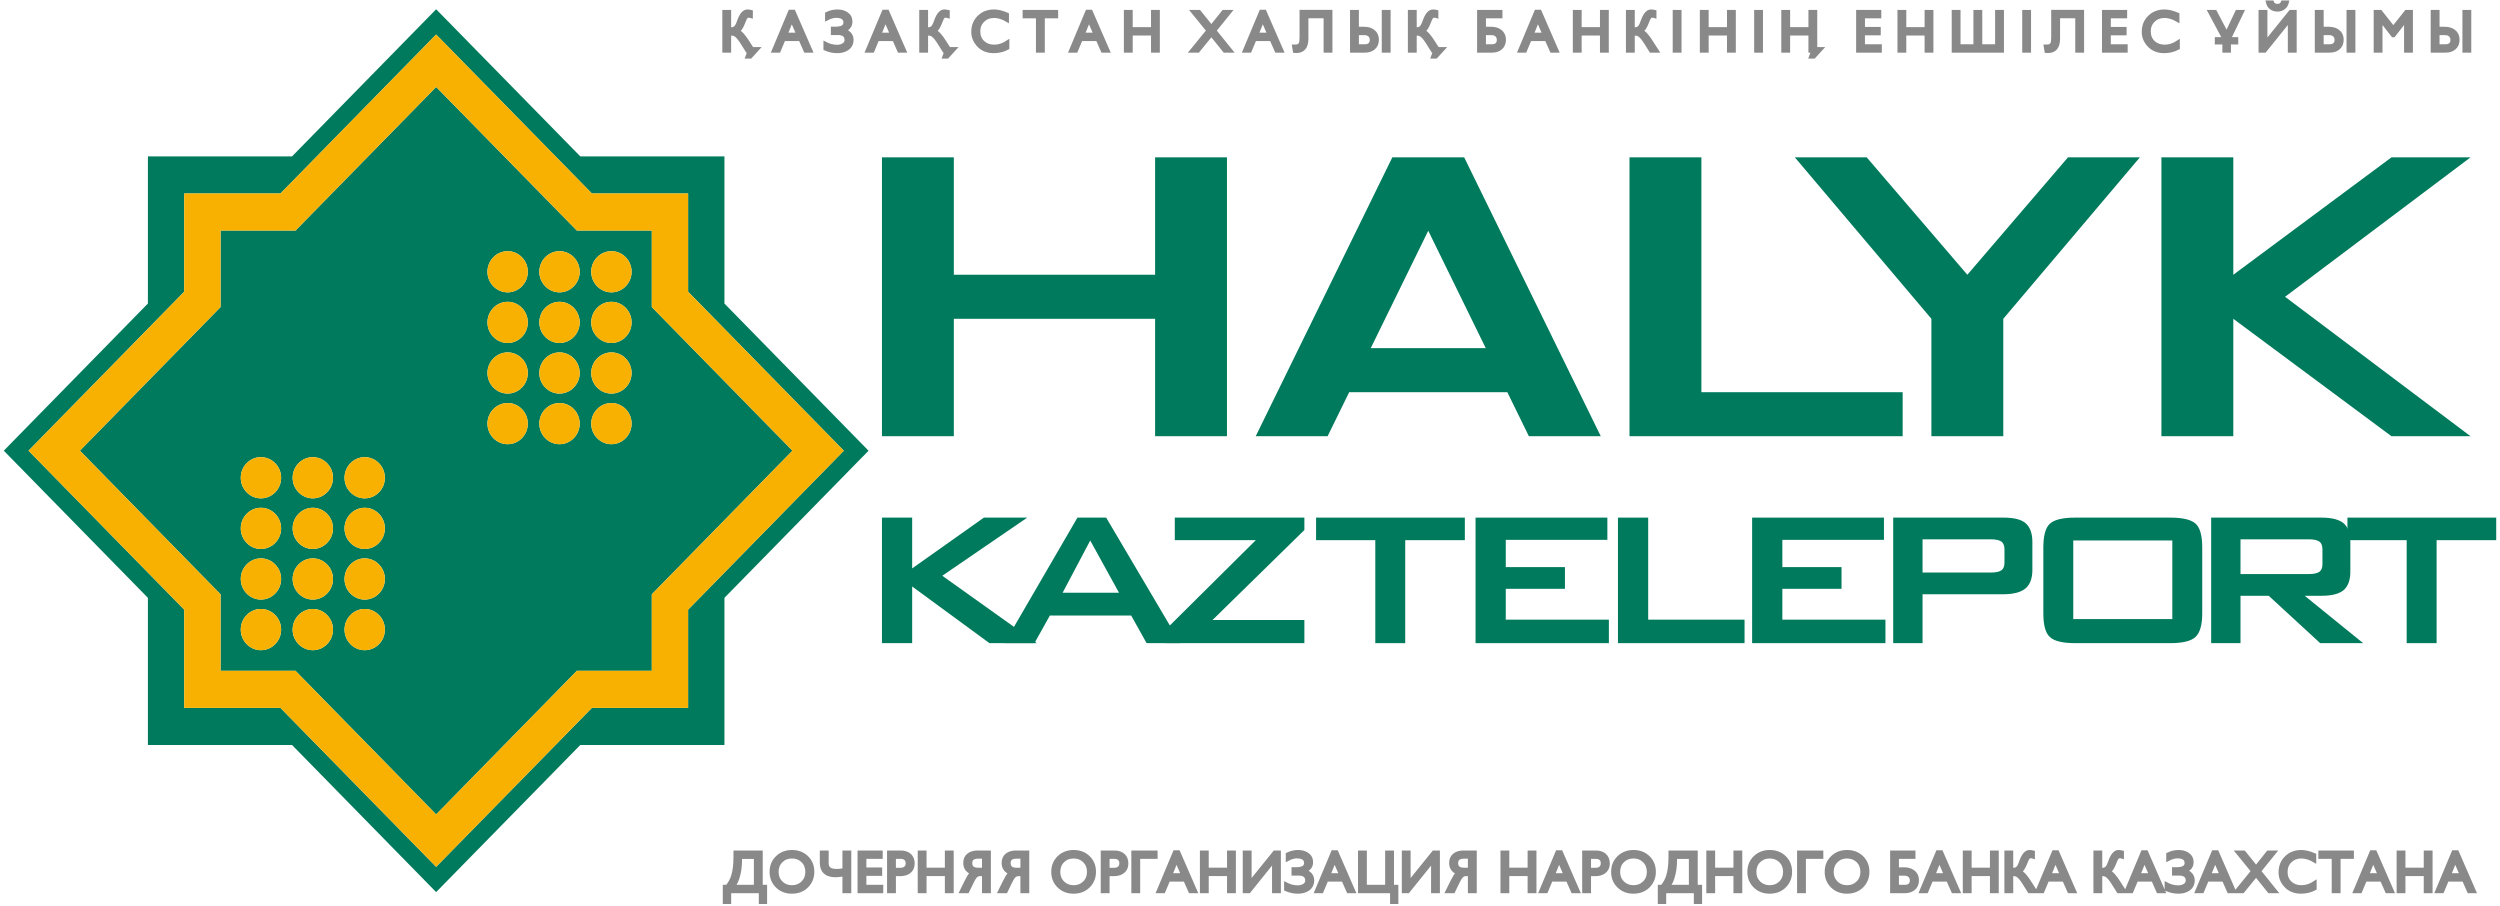
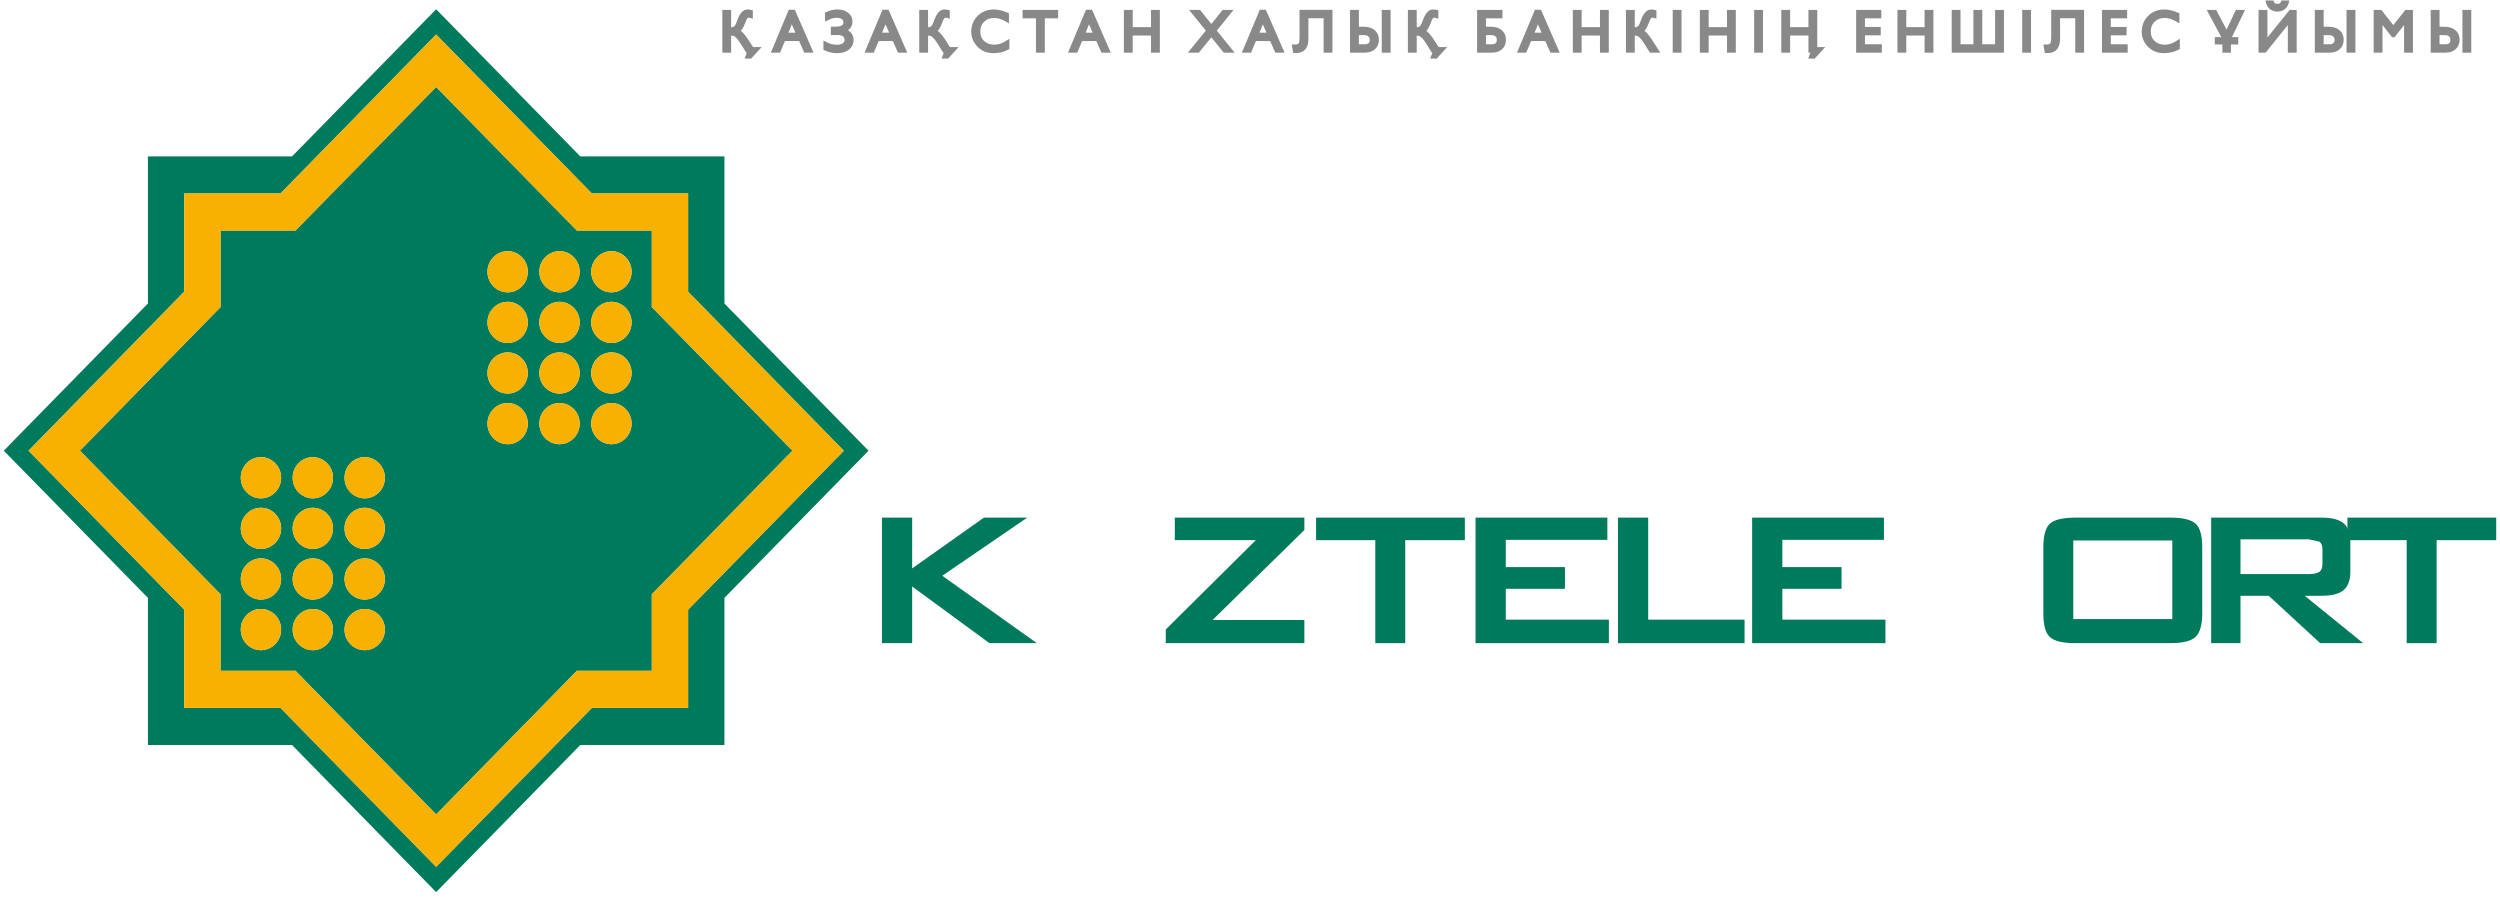
<svg xmlns="http://www.w3.org/2000/svg" width="218" height="79" viewBox="0 0 218 79" fill="none">
-   <path fill-rule="evenodd" clip-rule="evenodd" d="M76.907 13.722H83.174V23.959H100.725V13.722H106.992V38.037H100.725V27.799H83.174V38.037H76.907V13.722ZM133.318 38.037H139.586L127.677 13.722H121.41L109.499 38.037H115.768L117.649 34.198H131.438L133.318 38.037ZM124.543 20.12L129.558 30.358H119.53L124.543 20.12ZM142.092 13.722H148.361V34.198H165.912V38.037H142.092V13.722ZM174.686 27.799V38.037H168.418V27.799L156.51 13.722H162.777L171.552 23.959L180.327 13.722H186.595L174.686 27.799ZM188.476 13.722H194.744V23.959L208.534 13.722H215.428L199.257 25.88L215.428 38.037H208.534L194.744 27.799V38.037H188.476V13.722Z" fill="#007A5C" />
  <path d="M76.907 56.083V45.136H79.541V49.564L85.796 45.136H89.575L82.168 50.206L90.41 56.083H86.277L79.541 51.141V56.083H76.907Z" fill="#007A5C" />
-   <path d="M87.594 56.083L93.953 45.136H96.458L102.922 56.083H99.984L98.64 53.677H91.547L90.204 56.083H87.594ZM92.661 51.684H97.576L95.068 47.133L92.661 51.684Z" fill="#007A5C" />
  <path d="M101.655 56.083V54.892L109.507 47.102H102.442V45.136H113.742V46.217L105.731 54.065H113.742V56.083H101.655Z" fill="#007A5C" />
  <path d="M122.536 47.102V56.083H119.926V47.102H114.762V45.136H127.734V47.102H122.536Z" fill="#007A5C" />
  <path d="M128.668 56.083V45.136H140.162V47.075H131.303V49.452H136.463V51.344H131.303V54.034H140.294V56.083H128.668Z" fill="#007A5C" />
  <path d="M141.086 56.083V45.136H143.722V54.034H152.125V56.083H141.086Z" fill="#007A5C" />
  <path d="M152.786 56.083V45.136H164.28V47.075H155.421V49.452H160.581V51.344H155.421V54.034H164.411V56.083H152.786Z" fill="#007A5C" />
-   <path d="M165.087 56.083V45.136H174.711C175.623 45.136 176.264 45.3 176.635 45.628C177.029 45.972 177.223 46.515 177.223 47.261V49.693C177.223 50.421 177.029 50.961 176.635 51.301C176.218 51.647 175.58 51.818 174.714 51.818H167.646V56.083H165.087ZM173.605 47.028H167.646V49.926H173.605C174.043 49.926 174.355 49.857 174.538 49.718C174.706 49.598 174.79 49.379 174.79 49.046V47.912C174.79 47.59 174.706 47.366 174.538 47.236C174.348 47.099 174.034 47.028 173.605 47.028Z" fill="#007A5C" />
  <path d="M180.789 53.982H189.426V47.128H180.789V53.982ZM178.18 47.727C178.18 46.714 178.366 46.032 178.737 45.678C179.117 45.318 179.856 45.136 180.962 45.136H189.244C190.345 45.136 191.088 45.318 191.476 45.678C191.849 46.041 192.035 46.724 192.035 47.727V53.491C192.035 54.487 191.84 55.169 191.452 55.539C191.067 55.902 190.329 56.083 189.244 56.083H180.962C179.856 56.083 179.117 55.902 178.737 55.539C178.366 55.19 178.18 54.508 178.18 53.491V47.727Z" fill="#007A5C" />
-   <path d="M201.33 47.028H195.372V50.059H201.33C201.761 50.059 202.074 49.991 202.265 49.852C202.433 49.723 202.518 49.499 202.518 49.175V47.912C202.518 47.59 202.433 47.366 202.265 47.236C202.074 47.099 201.761 47.028 201.33 47.028ZM192.813 56.083V45.136H202.437C203.324 45.136 203.966 45.3 204.363 45.628C204.756 45.972 204.95 46.515 204.95 47.261V49.852C204.95 50.581 204.756 51.115 204.363 51.461C203.966 51.788 203.328 51.952 202.442 51.952H200.971L206.065 56.083H202.319L197.833 51.952H195.372V56.083H192.813Z" fill="#007A5C" />
+   <path d="M201.33 47.028H195.372V50.059H201.33C201.761 50.059 202.074 49.991 202.265 49.852C202.433 49.723 202.518 49.499 202.518 49.175V47.912C202.518 47.59 202.433 47.366 202.265 47.236ZM192.813 56.083V45.136H202.437C203.324 45.136 203.966 45.3 204.363 45.628C204.756 45.972 204.95 46.515 204.95 47.261V49.852C204.95 50.581 204.756 51.115 204.363 51.461C203.966 51.788 203.328 51.952 202.442 51.952H200.971L206.065 56.083H202.319L197.833 51.952H195.372V56.083H192.813Z" fill="#007A5C" />
  <path d="M212.472 47.102V56.083H209.862V47.102H204.697V45.136H217.67V47.102H212.472Z" fill="#007A5C" />
-   <path d="M63.171 77.3H63.394C63.62 77.039 63.786 76.742 63.893 76.406C64.033 75.972 64.103 75.402 64.103 74.702V74.308H66.366V77.3H66.747V78.684H66.313V77.743H63.614V78.684H63.171V77.3ZM63.943 77.3H65.882V74.756H64.56V75.033C64.56 75.442 64.516 75.839 64.427 76.225C64.318 76.709 64.156 77.068 63.943 77.3ZM67.253 76.027C67.253 75.51 67.428 75.085 67.78 74.75C68.122 74.425 68.547 74.263 69.058 74.263C69.574 74.263 70.003 74.425 70.343 74.747C70.691 75.078 70.866 75.503 70.866 76.027C70.866 76.508 70.704 76.918 70.384 77.253C70.042 77.608 69.597 77.786 69.048 77.786C68.541 77.786 68.117 77.624 67.775 77.297C67.427 76.962 67.253 76.538 67.253 76.027ZM67.751 76.027C67.751 76.406 67.875 76.719 68.123 76.966C68.373 77.211 68.684 77.334 69.058 77.334C69.433 77.334 69.746 77.212 69.994 76.967C70.243 76.721 70.368 76.408 70.368 76.027C70.368 75.643 70.243 75.328 69.996 75.083C69.748 74.838 69.435 74.716 69.058 74.716C68.683 74.716 68.371 74.838 68.127 75.081C67.876 75.33 67.751 75.645 67.751 76.027ZM73.604 74.308H74.088V77.743H73.604V76.276C73.223 76.328 72.982 76.353 72.879 76.353C72.048 76.353 71.632 75.983 71.632 75.239V74.308H72.116V75.264C72.116 75.517 72.203 75.696 72.376 75.798C72.511 75.877 72.714 75.916 72.981 75.916C73.15 75.916 73.358 75.894 73.604 75.85V74.308ZM76.828 74.308V74.75H75.404V75.788H76.781V76.232H75.404V77.3H76.875V77.743H74.923V74.308H76.828ZM77.496 74.308H78.547C78.867 74.308 79.121 74.391 79.312 74.556C79.515 74.731 79.616 74.978 79.616 75.296C79.616 75.618 79.503 75.863 79.277 76.033C79.076 76.182 78.812 76.257 78.483 76.257H77.979V77.743H77.496V74.308ZM77.979 74.75V75.814H78.525C78.702 75.814 78.843 75.771 78.949 75.682C79.062 75.587 79.118 75.45 79.118 75.273C79.118 75.103 79.064 74.972 78.956 74.878C78.856 74.793 78.719 74.75 78.547 74.75H77.979ZM83.018 74.308V77.743H82.536V76.248H80.651V77.743H80.17V74.308H80.651V75.805H82.536V74.308H83.018ZM86.26 74.308H85.243C84.924 74.308 84.666 74.382 84.47 74.53C84.248 74.695 84.139 74.935 84.139 75.249C84.139 75.662 84.338 75.95 84.735 76.114C84.634 76.215 84.548 76.325 84.473 76.45C84.418 76.538 84.338 76.69 84.232 76.901C84.157 77.057 84.019 77.338 83.817 77.743H84.369L84.75 76.957C84.875 76.699 84.975 76.529 85.05 76.444C85.165 76.317 85.306 76.253 85.474 76.253H85.776V77.743H86.26V74.308ZM85.776 74.731V75.81H85.297C84.85 75.81 84.63 75.622 84.636 75.249C84.642 74.904 84.861 74.731 85.297 74.731H85.776ZM89.608 74.308H88.59C88.271 74.308 88.013 74.382 87.818 74.53C87.597 74.695 87.486 74.935 87.486 75.249C87.486 75.662 87.685 75.95 88.083 76.114C87.982 76.215 87.894 76.325 87.82 76.45C87.766 76.538 87.686 76.69 87.58 76.901C87.504 77.057 87.366 77.338 87.166 77.743H87.718L88.097 76.957C88.222 76.699 88.323 76.529 88.398 76.444C88.512 76.317 88.654 76.253 88.823 76.253H89.123V77.743H89.608V74.308ZM89.123 74.731V75.81H88.644C88.197 75.81 87.977 75.622 87.983 75.249C87.989 74.904 88.208 74.731 88.644 74.731H89.123ZM91.813 76.027C91.813 75.51 91.989 75.085 92.34 74.75C92.683 74.425 93.108 74.263 93.619 74.263C94.136 74.263 94.563 74.425 94.904 74.747C95.253 75.078 95.426 75.503 95.426 76.027C95.426 76.508 95.266 76.918 94.944 77.253C94.604 77.608 94.157 77.786 93.608 77.786C93.103 77.786 92.678 77.624 92.335 77.297C91.988 76.962 91.813 76.538 91.813 76.027ZM92.312 76.027C92.312 76.406 92.435 76.719 92.685 76.966C92.933 77.211 93.245 77.334 93.619 77.334C93.994 77.334 94.307 77.212 94.555 76.967C94.805 76.721 94.929 76.408 94.929 76.027C94.929 75.643 94.805 75.328 94.556 75.083C94.309 74.838 93.995 74.716 93.619 74.716C93.243 74.716 92.933 74.838 92.687 75.081C92.436 75.33 92.312 75.645 92.312 76.027ZM96.128 74.308H97.18C97.499 74.308 97.755 74.391 97.946 74.556C98.148 74.731 98.249 74.978 98.249 75.296C98.249 75.618 98.136 75.863 97.91 76.033C97.708 76.182 97.444 76.257 97.115 76.257H96.611V77.743H96.128V74.308ZM96.611 74.75V75.814H97.158C97.335 75.814 97.476 75.771 97.583 75.682C97.694 75.587 97.751 75.45 97.751 75.273C97.751 75.103 97.698 74.972 97.59 74.878C97.489 74.793 97.352 74.75 97.181 74.75H96.611ZM99.279 77.743V74.751H100.798V74.308H98.796V77.743H99.279ZM102.766 74.289L104.27 77.743H103.777L103.33 76.73H101.899L101.474 77.743H100.982L102.427 74.289H102.766ZM102.589 75.042L102.087 76.287H103.131L102.589 75.042ZM107.624 74.308V77.743H107.142V76.248H105.257V77.743H104.776V74.308H105.257V75.805H107.142V74.308H107.624ZM108.512 77.743V74.308H108.995V76.973L111.144 74.308H111.549V77.743H111.066V75.072L108.918 77.743H108.512ZM112.764 76.206V75.764H113.017C113.579 75.764 113.859 75.598 113.859 75.264C113.859 74.891 113.597 74.706 113.07 74.706C112.841 74.706 112.571 74.785 112.261 74.948V74.484C112.564 74.337 112.875 74.263 113.193 74.263C113.506 74.263 113.768 74.336 113.982 74.478C114.233 74.644 114.358 74.878 114.358 75.181C114.358 75.556 114.158 75.811 113.754 75.945C113.959 75.994 114.125 76.088 114.251 76.228C114.387 76.376 114.456 76.555 114.456 76.761C114.456 77.103 114.321 77.367 114.052 77.55C113.82 77.707 113.526 77.786 113.172 77.786C112.809 77.786 112.457 77.708 112.119 77.557V77.073C112.454 77.253 112.802 77.345 113.163 77.345C113.362 77.345 113.536 77.302 113.683 77.219C113.867 77.116 113.958 76.973 113.958 76.786C113.958 76.399 113.713 76.206 113.223 76.206H112.764ZM116.554 74.289L118.058 77.743H117.565L117.118 76.73H115.687L115.263 77.743H114.77L116.215 74.289H116.554ZM116.377 75.042L115.876 76.287H116.919L116.377 75.042ZM119.044 74.308V77.3H120.929V74.308H121.411V77.3H121.793V78.684H121.358V77.743H118.563V74.308H119.044ZM122.382 77.743V74.308H122.861V76.973L125.012 74.308H125.416V77.743H124.934V75.072L122.786 77.743H122.382ZM128.63 74.308H127.613C127.294 74.308 127.036 74.382 126.841 74.53C126.618 74.695 126.509 74.935 126.509 75.249C126.509 75.662 126.707 75.95 127.105 76.114C127.004 76.215 126.918 76.325 126.843 76.45C126.788 76.538 126.709 76.69 126.602 76.901C126.527 77.057 126.389 77.338 126.187 77.743H126.739L127.12 76.957C127.245 76.699 127.345 76.529 127.421 76.444C127.535 76.317 127.676 76.253 127.846 76.253H128.144V77.743H128.63V74.308ZM128.144 74.731V75.81H127.667C127.22 75.81 127 75.622 127.007 75.249C127.012 74.904 127.231 74.731 127.667 74.731H128.144ZM133.834 74.308V77.743H133.352V76.248H131.467V77.743H130.985V74.308H131.467V75.805H133.352V74.308H133.834ZM136.126 74.289L137.631 77.743H137.137L136.69 76.73H135.259L134.835 77.743H134.342L135.787 74.289H136.126ZM135.95 75.042L135.447 76.287H136.492L135.95 75.042ZM138.109 74.308H139.16C139.48 74.308 139.735 74.391 139.926 74.556C140.128 74.731 140.23 74.978 140.23 75.296C140.23 75.618 140.116 75.863 139.89 76.033C139.69 76.182 139.425 76.257 139.095 76.257H138.593V77.743H138.109V74.308ZM138.593 74.75V75.814H139.138C139.315 75.814 139.457 75.771 139.563 75.682C139.676 75.587 139.732 75.45 139.732 75.273C139.732 75.103 139.678 74.972 139.57 74.878C139.469 74.793 139.334 74.75 139.161 74.75H138.593ZM140.635 76.027C140.635 75.51 140.81 75.085 141.161 74.75C141.504 74.425 141.929 74.263 142.439 74.263C142.956 74.263 143.384 74.425 143.725 74.747C144.072 75.078 144.247 75.503 144.247 76.027C144.247 76.508 144.087 76.918 143.766 77.253C143.423 77.608 142.977 77.786 142.429 77.786C141.923 77.786 141.499 77.624 141.157 77.297C140.807 76.962 140.635 76.538 140.635 76.027ZM141.132 76.027C141.132 76.406 141.256 76.719 141.505 76.966C141.754 77.211 142.065 77.334 142.439 77.334C142.814 77.334 143.127 77.212 143.375 76.967C143.625 76.721 143.748 76.408 143.748 76.027C143.748 75.643 143.625 75.328 143.377 75.083C143.129 74.838 142.816 74.716 142.439 74.716C142.063 74.716 141.753 74.838 141.507 75.081C141.257 75.33 141.132 75.645 141.132 76.027ZM144.703 77.3H144.925C145.152 77.039 145.318 76.742 145.426 76.406C145.566 75.972 145.636 75.402 145.636 74.702V74.308H147.898V77.3H148.279V78.684H147.846V77.743H145.147V78.684H144.703V77.3ZM145.477 77.3H147.414V74.756H146.093V75.033C146.093 75.442 146.049 75.839 145.96 76.225C145.85 76.709 145.688 77.068 145.477 77.3ZM151.782 74.308V77.743H151.301V76.248H149.416V77.743H148.935V74.308H149.416V75.805H151.301V74.308H151.782ZM152.513 76.027C152.513 75.51 152.688 75.085 153.041 74.75C153.382 74.425 153.808 74.263 154.319 74.263C154.835 74.263 155.263 74.425 155.604 74.747C155.951 75.078 156.126 75.503 156.126 76.027C156.126 76.508 155.966 76.918 155.644 77.253C155.302 77.608 154.857 77.786 154.309 77.786C153.801 77.786 153.377 77.624 153.036 77.297C152.686 76.962 152.513 76.538 152.513 76.027ZM153.011 76.027C153.011 76.406 153.136 76.719 153.384 76.966C153.633 77.211 153.945 77.334 154.319 77.334C154.695 77.334 155.006 77.212 155.256 76.967C155.504 76.721 155.628 76.408 155.628 76.027C155.628 75.643 155.504 75.328 155.256 75.083C155.009 74.838 154.695 74.716 154.319 74.716C153.943 74.716 153.633 74.838 153.387 75.081C153.136 75.33 153.011 75.645 153.011 76.027ZM157.331 77.743V74.751H158.85V74.308H156.849V77.743H157.331ZM159.257 76.027C159.257 75.51 159.432 75.085 159.784 74.75C160.125 74.425 160.551 74.263 161.061 74.263C161.578 74.263 162.006 74.425 162.347 74.747C162.695 75.078 162.869 75.503 162.869 76.027C162.869 76.508 162.709 76.918 162.388 77.253C162.046 77.608 161.6 77.786 161.051 77.786C160.544 77.786 160.12 77.624 159.779 77.297C159.43 76.962 159.257 76.538 159.257 76.027ZM159.754 76.027C159.754 76.406 159.878 76.719 160.127 76.966C160.376 77.211 160.688 77.334 161.061 77.334C161.437 77.334 161.75 77.212 161.999 76.967C162.247 76.721 162.371 76.408 162.371 76.027C162.371 75.643 162.247 75.328 161.999 75.083C161.752 74.838 161.438 74.716 161.061 74.716C160.686 74.716 160.375 74.838 160.13 75.081C159.879 75.33 159.754 75.645 159.754 76.027ZM166.105 77.743H164.963V74.308H166.883V74.75H165.443V75.773H166.041C166.366 75.773 166.633 75.853 166.842 76.011C167.073 76.186 167.189 76.434 167.189 76.756C167.189 77.072 167.085 77.318 166.876 77.495C166.679 77.659 166.423 77.743 166.105 77.743ZM165.443 76.215V77.3H166.114C166.284 77.3 166.418 77.258 166.519 77.172C166.627 77.08 166.681 76.95 166.681 76.781C166.681 76.599 166.623 76.457 166.505 76.358C166.396 76.263 166.252 76.215 166.069 76.215H165.443ZM169.29 74.289L170.795 77.743H170.3L169.853 76.73H168.423L167.999 77.743H167.506L168.95 74.289H169.29ZM169.113 75.042L168.611 76.287H169.655L169.113 75.042ZM174.147 74.308V77.743H173.666V76.248H171.781V77.743H171.3V74.308H171.781V75.805H173.666V74.308H174.147ZM175.41 75.814H175.598C175.766 75.814 175.904 75.741 176.009 75.596C176.071 75.511 176.138 75.361 176.214 75.143C176.419 74.557 176.671 74.263 176.969 74.263C177.071 74.263 177.18 74.279 177.3 74.308V74.731C177.23 74.708 177.157 74.696 177.078 74.696C176.975 74.696 176.89 74.748 176.821 74.853C176.779 74.914 176.717 75.05 176.638 75.259C176.482 75.666 176.315 75.916 176.139 76.01C176.391 76.097 176.703 76.447 177.077 77.064C177.178 77.232 177.323 77.457 177.511 77.743H176.953L176.509 77.036C176.306 76.712 176.128 76.493 175.978 76.38C175.869 76.298 175.741 76.257 175.598 76.257H175.41V77.743H174.928V74.308H175.41V75.814ZM179.41 74.289L180.914 77.743H180.421L179.973 76.73H178.543L178.118 77.743H177.627L179.072 74.289H179.41ZM179.233 75.042L178.731 76.287H179.775L179.233 75.042ZM183.172 75.814H183.36C183.528 75.814 183.665 75.741 183.77 75.596C183.832 75.511 183.9 75.361 183.976 75.143C184.181 74.557 184.434 74.263 184.731 74.263C184.832 74.263 184.943 74.279 185.062 74.308V74.731C184.993 74.708 184.919 74.696 184.84 74.696C184.737 74.696 184.652 74.748 184.582 74.853C184.541 74.914 184.48 75.05 184.399 75.259C184.244 75.666 184.078 75.916 183.901 76.01C184.153 76.097 184.465 76.447 184.839 77.064C184.94 77.232 185.086 77.457 185.273 77.743H184.715L184.272 77.036C184.068 76.712 183.891 76.493 183.739 76.38C183.631 76.298 183.504 76.257 183.36 76.257H183.172V77.743H182.69V74.308H183.172V75.814ZM187.171 74.289L188.677 77.743H188.183L187.736 76.73H186.305L185.881 77.743H185.388L186.832 74.289H187.171ZM186.996 75.042L186.493 76.287H187.537L186.996 75.042ZM189.545 76.206V75.764H189.797C190.36 75.764 190.641 75.598 190.641 75.264C190.641 74.891 190.378 74.706 189.852 74.706C189.623 74.706 189.353 74.785 189.042 74.948V74.484C189.346 74.337 189.656 74.263 189.974 74.263C190.286 74.263 190.55 74.336 190.764 74.478C191.014 74.644 191.139 74.878 191.139 75.181C191.139 75.556 190.938 75.811 190.537 75.945C190.74 75.994 190.906 76.088 191.032 76.228C191.169 76.376 191.237 76.555 191.237 76.761C191.237 77.103 191.103 77.367 190.834 77.55C190.601 77.707 190.309 77.786 189.954 77.786C189.59 77.786 189.239 77.708 188.9 77.557V77.073C189.234 77.253 189.584 77.345 189.945 77.345C190.144 77.345 190.317 77.302 190.465 77.219C190.649 77.116 190.74 76.973 190.74 76.786C190.74 76.399 190.495 76.206 190.006 76.206H189.545ZM193.335 74.289L194.84 77.743H194.346L193.899 76.73H192.468L192.043 77.743H191.552L192.996 74.289H193.335ZM193.158 75.042L192.657 76.287H193.701L193.158 75.042ZM198.359 74.308L197.021 75.965L198.454 77.743H197.872L196.73 76.321L195.571 77.743H194.984L196.434 75.965L195.086 74.308H195.674L196.73 75.62L197.778 74.308H198.359ZM201.831 74.546V75.074C201.431 74.836 201.046 74.716 200.673 74.716C200.292 74.716 199.974 74.838 199.722 75.081C199.461 75.327 199.333 75.645 199.333 76.032C199.333 76.428 199.462 76.746 199.725 76.986C199.976 77.219 200.299 77.334 200.694 77.334C201.085 77.334 201.478 77.206 201.867 76.946V77.486C201.489 77.687 201.085 77.786 200.649 77.786C200.072 77.786 199.611 77.592 199.27 77.202C198.98 76.871 198.834 76.496 198.834 76.075C198.834 75.54 199.012 75.102 199.365 74.763C199.712 74.429 200.151 74.263 200.678 74.263C201.008 74.263 201.393 74.358 201.831 74.546ZM205.116 74.308V74.75H203.954V77.743H203.469V74.75H202.306V74.308H205.116ZM207.119 74.289L208.623 77.743H208.13L207.683 76.73H206.252L205.828 77.743H205.335L206.78 74.289H207.119ZM206.942 75.042L206.439 76.287H207.485L206.942 75.042ZM211.977 74.308V77.743H211.495V76.248H209.61V77.743H209.129V74.308H209.61V75.805H211.495V74.308H211.977ZM214.269 74.289L215.774 77.743H215.28L214.833 76.73H213.402L212.978 77.743H212.485L213.929 74.289H214.269ZM214.093 75.042L213.59 76.287H214.634L214.093 75.042Z" fill="#898989" stroke="#898989" stroke-width="0.288" stroke-miterlimit="22.926" />
  <path d="M63.611 2.519H63.801C63.965 2.519 64.102 2.447 64.209 2.298C64.276 2.208 64.345 2.058 64.416 1.849C64.62 1.263 64.871 0.969 65.172 0.969C65.273 0.969 65.384 0.983 65.503 1.012V1.435C65.433 1.413 65.358 1.401 65.28 1.401C65.176 1.401 65.091 1.452 65.023 1.552C64.983 1.613 64.922 1.75 64.84 1.965C64.686 2.372 64.52 2.622 64.343 2.714C64.588 2.799 64.9 3.15 65.28 3.769C65.401 3.963 65.503 4.123 65.586 4.246H66.093L65.438 4.965H65.14L65.334 4.447H65.155L64.713 3.741C64.511 3.42 64.333 3.201 64.181 3.086C64.068 3.004 63.941 2.962 63.801 2.962H63.611V4.447H63.131V1.012H63.611V2.519ZM69.216 0.995L70.72 4.447H70.227L69.78 3.435H68.349L67.925 4.447H67.433L68.877 0.995H69.216ZM69.04 1.747L68.538 2.992H69.581L69.04 1.747ZM72.594 2.911V2.469H72.846C73.409 2.469 73.689 2.302 73.689 1.97C73.689 1.597 73.427 1.411 72.9 1.411C72.671 1.411 72.402 1.49 72.09 1.652V1.191C72.394 1.042 72.704 0.969 73.022 0.969C73.336 0.969 73.598 1.04 73.813 1.183C74.063 1.348 74.188 1.583 74.188 1.886C74.188 2.26 73.986 2.516 73.585 2.651C73.79 2.699 73.955 2.793 74.082 2.933C74.219 3.082 74.287 3.259 74.287 3.467C74.287 3.809 74.152 4.072 73.881 4.256C73.649 4.413 73.356 4.492 73.002 4.492C72.638 4.492 72.287 4.414 71.949 4.26V3.778C72.284 3.958 72.631 4.049 72.994 4.049C73.192 4.049 73.366 4.007 73.513 3.924C73.697 3.822 73.788 3.677 73.788 3.492C73.788 3.104 73.543 2.911 73.053 2.911H72.594ZM77.388 0.995L78.892 4.447H78.399L77.952 3.435H76.522L76.097 4.447H75.604L77.049 0.995H77.388ZM77.211 1.747L76.708 2.992H77.753L77.211 1.747ZM80.784 2.519H80.972C81.138 2.519 81.273 2.447 81.381 2.298C81.447 2.208 81.516 2.058 81.587 1.849C81.792 1.263 82.043 0.969 82.343 0.969C82.445 0.969 82.556 0.983 82.674 1.012V1.435C82.605 1.413 82.53 1.401 82.452 1.401C82.347 1.401 82.262 1.452 82.195 1.552C82.154 1.613 82.093 1.75 82.012 1.965C81.858 2.372 81.691 2.622 81.514 2.714C81.759 2.799 82.072 3.15 82.452 3.769C82.572 3.963 82.675 4.123 82.757 4.246H83.263L82.609 4.965H82.312L82.505 4.447H82.327L81.885 3.741C81.682 3.42 81.505 3.201 81.352 3.086C81.24 3.004 81.113 2.962 80.972 2.962H80.784V4.447H80.302V1.012H80.784V2.519ZM87.836 1.251V1.78C87.438 1.541 87.05 1.422 86.679 1.422C86.296 1.422 85.98 1.543 85.729 1.784C85.467 2.032 85.337 2.35 85.337 2.737C85.337 3.133 85.469 3.451 85.731 3.692C85.981 3.923 86.305 4.039 86.698 4.039C87.091 4.039 87.483 3.911 87.872 3.651V4.191C87.495 4.39 87.089 4.492 86.655 4.492C86.078 4.492 85.617 4.297 85.276 3.908C84.986 3.574 84.839 3.201 84.839 2.781C84.839 2.245 85.017 1.806 85.372 1.468C85.718 1.134 86.156 0.969 86.684 0.969C87.014 0.969 87.398 1.062 87.836 1.251ZM92.126 1.012V1.456H90.963V4.447H90.479V1.456H89.316V1.012H92.126ZM95.132 0.995L96.638 4.447H96.143L95.696 3.435H94.265L93.841 4.447H93.348L94.793 0.995H95.132ZM94.956 1.747L94.454 2.992H95.499L94.956 1.747ZM100.994 1.012V4.447H100.513V2.953H98.628V4.447H98.146V1.012H98.628V2.51H100.513V1.012H100.994ZM107.262 1.012L105.923 2.67L107.357 4.447H106.776L105.632 3.026L104.474 4.447H103.886L105.336 2.67L103.99 1.012H104.576L105.632 2.324L106.681 1.012H107.262ZM110.288 0.995L111.794 4.447H111.3L110.853 3.435H109.422L108.998 4.447H108.506L109.95 0.995H110.288ZM110.113 1.747L109.61 2.992H110.654L110.113 1.747ZM113.465 1.003H116.044V4.447H115.562V1.446H113.949V3.369C113.949 4.109 113.644 4.481 113.032 4.481C112.966 4.481 112.918 4.48 112.885 4.476L112.81 4.029H112.924C113.156 4.029 113.31 3.961 113.383 3.824C113.438 3.723 113.465 3.526 113.465 3.232V1.003ZM119.01 4.447H117.866V1.012H118.351V2.478H118.949C119.273 2.478 119.541 2.557 119.748 2.716C119.98 2.891 120.096 3.14 120.096 3.461C120.096 3.779 119.991 4.027 119.78 4.202C119.586 4.365 119.33 4.447 119.01 4.447ZM118.351 2.921V4.004H119.022C119.192 4.004 119.326 3.963 119.427 3.877C119.535 3.785 119.589 3.656 119.589 3.485C119.589 3.304 119.53 3.163 119.413 3.062C119.303 2.967 119.159 2.921 118.977 2.921H118.351ZM121.117 1.012V4.447H120.633V1.012H121.117ZM123.393 2.519H123.581C123.746 2.519 123.882 2.447 123.989 2.298C124.055 2.208 124.125 2.058 124.197 1.849C124.401 1.263 124.652 0.969 124.952 0.969C125.054 0.969 125.164 0.983 125.283 1.012V1.435C125.213 1.413 125.14 1.401 125.061 1.401C124.956 1.401 124.871 1.452 124.804 1.552C124.764 1.613 124.702 1.75 124.62 1.965C124.466 2.372 124.3 2.622 124.122 2.714C124.368 2.799 124.681 3.15 125.061 3.769C125.181 3.963 125.284 4.123 125.367 4.246H125.873L125.217 4.965H124.921L125.113 4.447H124.936L124.493 3.741C124.292 3.42 124.113 3.201 123.96 3.086C123.848 3.004 123.722 2.962 123.581 2.962H123.393V4.447H122.911V1.012H123.393V2.519ZM130.092 4.447H128.948V1.012H130.869V1.456H129.43V2.478H130.027C130.352 2.478 130.619 2.557 130.828 2.716C131.059 2.891 131.175 3.14 131.175 3.461C131.175 3.778 131.071 4.025 130.862 4.202C130.667 4.365 130.409 4.447 130.092 4.447ZM129.43 2.921V4.004H130.101C130.27 4.004 130.405 3.963 130.506 3.877C130.614 3.785 130.667 3.656 130.667 3.485C130.667 3.304 130.61 3.163 130.491 3.062C130.382 2.967 130.237 2.921 130.056 2.921H129.43ZM134.281 0.995L135.784 4.447H135.292L134.843 3.435H133.413L132.989 4.447H132.497L133.941 0.995H134.281ZM134.103 1.747L133.602 2.992H134.645L134.103 1.747ZM140.142 1.012V4.447H139.661V2.953H137.776V4.447H137.295V1.012H137.776V2.51H139.661V1.012H140.142ZM142.408 2.519H142.597C142.764 2.519 142.902 2.447 143.007 2.3C143.069 2.217 143.136 2.064 143.212 1.849C143.418 1.263 143.669 0.969 143.968 0.969C144.069 0.969 144.18 0.983 144.298 1.012V1.435C144.229 1.413 144.156 1.401 144.077 1.401C143.974 1.401 143.888 1.454 143.819 1.557C143.777 1.619 143.717 1.754 143.635 1.965C143.481 2.372 143.314 2.622 143.138 2.714C143.39 2.802 143.702 3.153 144.075 3.769C144.176 3.936 144.322 4.163 144.509 4.447H143.952L143.509 3.741C143.304 3.416 143.128 3.198 142.977 3.086C142.868 3.003 142.74 2.962 142.597 2.962H142.408V4.447H141.926V1.012H142.408V2.519ZM146.485 1.012V4.447H146.004V1.012H146.485ZM151.219 1.012V4.447H150.737V2.953H148.851V4.447H148.37V1.012H148.851V2.51H150.737V1.012H151.219ZM153.588 1.012V4.447H153.107V1.012H153.588ZM158.32 1.012V4.246H158.837L158.178 4.965H157.882L158.074 4.447H157.839V2.952H155.954V4.447H155.473V1.012H155.954V2.51H157.839V1.012H158.32ZM163.904 1.012V1.456H162.479V2.494H163.857V2.938H162.479V4.004H163.952V4.447H161.999V1.012H163.904ZM168.45 1.012V4.447H167.969V2.953H166.084V4.447H165.602V1.012H166.084V2.51H167.969V1.012H168.45ZM174.601 1.012V4.447H170.333V1.012H170.814V4.004H172.226V1.012H172.71V4.004H174.117V1.012H174.601ZM176.963 1.012V4.447H176.481V1.012H176.963ZM179.009 1.003H181.588V4.447H181.106V1.446H179.494V3.369C179.494 4.109 179.188 4.481 178.577 4.481C178.509 4.481 178.461 4.48 178.429 4.476L178.354 4.029H178.468C178.7 4.029 178.854 3.961 178.927 3.824C178.982 3.723 179.009 3.526 179.009 3.232V1.003ZM185.343 1.012V1.456H183.918V2.494H185.295V2.938H183.918V4.004H185.389V4.447H183.437V1.012H185.343ZM189.902 1.251V1.78C189.502 1.541 189.116 1.422 188.744 1.422C188.361 1.422 188.045 1.543 187.793 1.784C187.533 2.032 187.403 2.35 187.403 2.737C187.403 3.133 187.534 3.451 187.795 3.692C188.047 3.923 188.37 4.039 188.763 4.039C189.156 4.039 189.548 3.911 189.938 3.651V4.191C189.561 4.39 189.155 4.492 188.721 4.492C188.143 4.492 187.682 4.297 187.341 3.908C187.05 3.574 186.905 3.201 186.905 2.781C186.905 2.245 187.082 1.806 187.437 1.468C187.783 1.134 188.222 0.969 188.749 0.969C189.08 0.969 189.465 1.062 189.902 1.251ZM193.275 3.38V3.731H193.934V4.447H194.395V3.731H195.031V3.38H194.395L195.538 1.012H195.059L194.164 2.905L193.167 1.012H192.668L193.934 3.38H193.275ZM197.089 4.447V1.012H197.574V3.676L199.723 1.012H200.126V4.447H199.643V1.775L197.493 4.447H197.089ZM199.451 0.184H199.042C198.971 0.381 198.82 0.48 198.589 0.48C198.358 0.48 198.207 0.381 198.136 0.184H197.727C197.773 0.397 197.875 0.565 198.03 0.687C198.185 0.808 198.371 0.867 198.589 0.867C198.808 0.867 198.993 0.808 199.148 0.687C199.303 0.565 199.404 0.397 199.451 0.184ZM203.139 4.447H201.995V1.012H202.479V2.478H203.077C203.402 2.478 203.67 2.557 203.878 2.716C204.109 2.891 204.225 3.14 204.225 3.461C204.225 3.779 204.12 4.027 203.909 4.202C203.716 4.365 203.458 4.447 203.139 4.447ZM202.479 2.921V4.004H203.151C203.32 4.004 203.455 3.963 203.556 3.877C203.663 3.785 203.718 3.656 203.718 3.485C203.718 3.304 203.659 3.163 203.541 3.062C203.432 2.967 203.287 2.921 203.106 2.921H202.479ZM205.246 1.012V4.447H204.762V1.012H205.246ZM210.262 1.012V4.447H209.779V1.775H209.77L208.734 3.103H208.655L207.621 1.775H207.61V4.447H207.129V1.012H207.583L208.696 2.423L209.815 1.012H210.262ZM213.244 4.447H212.101V1.012H212.585V2.478H213.182C213.507 2.478 213.775 2.557 213.984 2.716C214.214 2.891 214.33 3.14 214.33 3.461C214.33 3.779 214.224 4.027 214.015 4.202C213.821 4.365 213.563 4.447 213.244 4.447ZM212.585 2.921V4.004H213.256C213.426 4.004 213.56 3.963 213.661 3.877C213.77 3.785 213.822 3.656 213.822 3.485C213.822 3.304 213.764 3.163 213.646 3.062C213.537 2.967 213.392 2.921 213.211 2.921H212.585ZM215.351 1.012V4.447H214.867V1.012H215.351Z" fill="#898989" stroke="#898989" stroke-width="0.288" stroke-miterlimit="22.926" />
  <path fill-rule="evenodd" clip-rule="evenodd" d="M6.967 39.299L19.232 26.775V20.104H25.767L38.032 7.582L50.302 20.104H56.837V26.775L69.102 39.299L56.837 51.824V58.495H50.302L38.032 71.018L25.767 58.495H19.232V51.824L6.967 39.299ZM12.897 13.637H25.466L38.032 0.808L50.602 13.637H63.171V26.469L75.737 39.303L63.171 52.131V64.963H50.602L38.03 77.792L25.466 64.963H12.897V52.131L0.33 39.3L12.897 26.468V13.637ZM2.488 39.3L16.064 25.437V16.871H24.457L38.03 3.01L51.611 16.871H60.004V25.44L73.58 39.303L60.004 53.162V61.728H51.611L38.031 75.589L24.457 61.728H16.064V53.162L2.488 39.3ZM22.752 53.102C23.721 53.102 24.515 53.911 24.515 54.901C24.515 55.89 23.721 56.697 22.752 56.697C21.783 56.697 20.994 55.89 20.994 54.901C20.994 53.911 21.783 53.102 22.752 53.102ZM27.277 53.102C28.246 53.102 29.038 53.911 29.038 54.901C29.038 55.89 28.246 56.697 27.277 56.697C26.307 56.697 25.517 55.89 25.517 54.901C25.517 53.911 26.307 53.102 27.277 53.102ZM31.801 53.102C32.772 53.102 33.561 53.911 33.561 54.901C33.561 55.89 32.772 56.697 31.801 56.697C30.832 56.697 30.042 55.89 30.042 54.901C30.042 53.911 30.832 53.102 31.801 53.102ZM22.752 48.689C23.721 48.689 24.515 49.499 24.515 50.489C24.515 51.477 23.721 52.283 22.752 52.283C21.783 52.283 20.994 51.477 20.994 50.489C20.994 49.499 21.783 48.689 22.752 48.689ZM27.277 48.689C28.246 48.689 29.038 49.499 29.038 50.489C29.038 51.477 28.246 52.283 27.277 52.283C26.307 52.283 25.517 51.477 25.517 50.489C25.517 49.499 26.307 48.689 27.277 48.689ZM31.801 48.689C32.772 48.689 33.561 49.499 33.561 50.489C33.561 51.477 32.772 52.283 31.801 52.283C30.832 52.283 30.042 51.477 30.042 50.489C30.042 49.499 30.832 48.689 31.801 48.689ZM22.752 44.276C23.721 44.276 24.515 45.083 24.515 46.075C24.515 47.064 23.721 47.869 22.752 47.869C21.783 47.869 20.994 47.064 20.994 46.075C20.994 45.083 21.783 44.276 22.752 44.276ZM27.277 44.276C28.246 44.276 29.038 45.083 29.038 46.075C29.038 47.064 28.246 47.869 27.277 47.869C26.307 47.869 25.517 47.064 25.517 46.075C25.517 45.083 26.307 44.276 27.277 44.276ZM31.801 44.276C32.772 44.276 33.561 45.083 33.561 46.075C33.561 47.064 32.772 47.869 31.801 47.869C30.832 47.869 30.042 47.064 30.042 46.075C30.042 45.083 30.832 44.276 31.801 44.276ZM22.752 39.864C23.721 39.864 24.515 40.67 24.515 41.661C24.515 42.65 23.721 43.457 22.752 43.457C21.783 43.457 20.994 42.65 20.994 41.661C20.994 40.67 21.783 39.864 22.752 39.864ZM27.277 39.864C28.246 39.864 29.038 40.67 29.038 41.661C29.038 42.65 28.246 43.457 27.277 43.457C26.307 43.457 25.517 42.65 25.517 41.661C25.517 40.67 26.307 39.864 27.277 39.864ZM31.801 39.864C32.772 39.864 33.561 40.67 33.561 41.661C33.561 42.65 32.772 43.457 31.801 43.457C30.832 43.457 30.042 42.65 30.042 41.661C30.042 40.67 30.832 39.864 31.801 39.864ZM53.315 21.902C54.284 21.902 55.075 22.709 55.075 23.698C55.075 24.685 54.284 25.493 53.315 25.493C52.345 25.493 51.555 24.685 51.555 23.698C51.555 22.709 52.345 21.902 53.315 21.902ZM48.791 21.902C49.759 21.902 50.549 22.709 50.549 23.698C50.549 24.685 49.759 25.493 48.791 25.493C47.82 25.493 47.029 24.685 47.029 23.698C47.029 22.709 47.82 21.902 48.791 21.902ZM44.267 21.902C45.235 21.902 46.025 22.709 46.025 23.698C46.025 24.685 45.235 25.493 44.267 25.493C43.297 25.493 42.505 24.685 42.505 23.698C42.505 22.709 43.297 21.902 44.267 21.902ZM53.315 26.317C54.284 26.317 55.075 27.123 55.075 28.113C55.075 29.1 54.284 29.907 53.315 29.907C52.345 29.907 51.555 29.1 51.555 28.113C51.555 27.123 52.345 26.317 53.315 26.317ZM48.791 26.317C49.759 26.317 50.549 27.123 50.549 28.113C50.549 29.1 49.759 29.907 48.791 29.907C47.82 29.907 47.029 29.1 47.029 28.113C47.029 27.123 47.82 26.317 48.791 26.317ZM44.267 26.317C45.235 26.317 46.025 27.123 46.025 28.113C46.025 29.1 45.235 29.907 44.267 29.907C43.297 29.907 42.505 29.1 42.505 28.113C42.505 27.123 43.297 26.317 44.267 26.317ZM53.315 30.729C54.284 30.729 55.075 31.536 55.075 32.525C55.075 33.515 54.284 34.319 53.315 34.319C52.345 34.319 51.555 33.515 51.555 32.525C51.555 31.536 52.345 30.729 53.315 30.729ZM48.791 30.729C49.759 30.729 50.549 31.536 50.549 32.525C50.549 33.515 49.759 34.319 48.791 34.319C47.82 34.319 47.029 33.515 47.029 32.525C47.029 31.536 47.82 30.729 48.791 30.729ZM44.267 30.729C45.235 30.729 46.025 31.536 46.025 32.525C46.025 33.515 45.235 34.319 44.267 34.319C43.297 34.319 42.505 33.515 42.505 32.525C42.505 31.536 43.297 30.729 44.267 30.729ZM53.315 35.144C54.284 35.144 55.075 35.951 55.075 36.939C55.075 37.926 54.284 38.735 53.315 38.735C52.345 38.735 51.555 37.926 51.555 36.939C51.555 35.951 52.345 35.144 53.315 35.144ZM48.791 35.144C49.759 35.144 50.549 35.951 50.549 36.939C50.549 37.926 49.759 38.735 48.791 38.735C47.82 38.735 47.029 37.926 47.029 36.939C47.029 35.951 47.82 35.144 48.791 35.144ZM44.267 35.144C45.235 35.144 46.025 35.951 46.025 36.939C46.025 37.926 45.235 38.735 44.267 38.735C43.297 38.735 42.505 37.926 42.505 36.939C42.505 35.951 43.297 35.144 44.267 35.144Z" fill="#007A5C" />
  <path fill-rule="evenodd" clip-rule="evenodd" d="M2.488 39.301L16.065 25.438V16.871H24.457L38.031 3.011L51.612 16.871H60.004V25.44L73.581 39.304L60.004 53.163V61.728H51.612L38.032 75.59L24.457 61.728H16.065V53.163L2.488 39.301ZM44.268 35.145C45.236 35.145 46.025 35.951 46.025 36.94C46.025 37.927 45.236 38.735 44.268 38.735C43.298 38.735 42.506 37.927 42.506 36.94C42.506 35.951 43.298 35.145 44.268 35.145ZM48.792 35.145C49.76 35.145 50.55 35.951 50.55 36.94C50.55 37.927 49.76 38.735 48.792 38.735C47.821 38.735 47.03 37.927 47.03 36.94C47.03 35.951 47.821 35.145 48.792 35.145ZM53.316 35.145C54.285 35.145 55.075 35.951 55.075 36.94C55.075 37.927 54.285 38.735 53.316 38.735C52.346 38.735 51.555 37.927 51.555 36.94C51.555 35.951 52.346 35.145 53.316 35.145ZM44.268 30.73C45.236 30.73 46.025 31.536 46.025 32.525C46.025 33.516 45.236 34.32 44.268 34.32C43.298 34.32 42.506 33.516 42.506 32.525C42.506 31.536 43.298 30.73 44.268 30.73ZM48.792 30.73C49.76 30.73 50.55 31.536 50.55 32.525C50.55 33.516 49.76 34.32 48.792 34.32C47.821 34.32 47.03 33.516 47.03 32.525C47.03 31.536 47.821 30.73 48.792 30.73ZM53.316 30.73C54.285 30.73 55.075 31.536 55.075 32.525C55.075 33.516 54.285 34.32 53.316 34.32C52.346 34.32 51.555 33.516 51.555 32.525C51.555 31.536 52.346 30.73 53.316 30.73ZM44.268 26.318C45.236 26.318 46.025 27.123 46.025 28.113C46.025 29.101 45.236 29.908 44.268 29.908C43.298 29.908 42.506 29.101 42.506 28.113C42.506 27.123 43.298 26.318 44.268 26.318ZM48.792 26.318C49.76 26.318 50.55 27.123 50.55 28.113C50.55 29.101 49.76 29.908 48.792 29.908C47.821 29.908 47.03 29.101 47.03 28.113C47.03 27.123 47.821 26.318 48.792 26.318ZM53.316 26.318C54.285 26.318 55.075 27.123 55.075 28.113C55.075 29.101 54.285 29.908 53.316 29.908C52.346 29.908 51.555 29.101 51.555 28.113C51.555 27.123 52.346 26.318 53.316 26.318ZM44.268 21.903C45.236 21.903 46.025 22.71 46.025 23.699C46.025 24.686 45.236 25.493 44.268 25.493C43.298 25.493 42.506 24.686 42.506 23.699C42.506 22.71 43.298 21.903 44.268 21.903ZM48.792 21.903C49.76 21.903 50.55 22.71 50.55 23.699C50.55 24.686 49.76 25.493 48.792 25.493C47.821 25.493 47.03 24.686 47.03 23.699C47.03 22.71 47.821 21.903 48.792 21.903ZM53.316 21.903C54.285 21.903 55.075 22.71 55.075 23.699C55.075 24.686 54.285 25.493 53.316 25.493C52.346 25.493 51.555 24.686 51.555 23.699C51.555 22.71 52.346 21.903 53.316 21.903ZM31.802 39.864C32.772 39.864 33.562 40.671 33.562 41.662C33.562 42.65 32.772 43.457 31.802 43.457C30.832 43.457 30.043 42.65 30.043 41.662C30.043 40.671 30.832 39.864 31.802 39.864ZM27.278 39.864C28.247 39.864 29.038 40.671 29.038 41.662C29.038 42.65 28.247 43.457 27.278 43.457C26.308 43.457 25.518 42.65 25.518 41.662C25.518 40.671 26.308 39.864 27.278 39.864ZM22.752 39.864C23.721 39.864 24.515 40.671 24.515 41.662C24.515 42.65 23.721 43.457 22.752 43.457C21.783 43.457 20.994 42.65 20.994 41.662C20.994 40.671 21.783 39.864 22.752 39.864ZM31.802 44.277C32.772 44.277 33.562 45.084 33.562 46.075C33.562 47.064 32.772 47.87 31.802 47.87C30.832 47.87 30.043 47.064 30.043 46.075C30.043 45.084 30.832 44.277 31.802 44.277ZM27.278 44.277C28.247 44.277 29.038 45.084 29.038 46.075C29.038 47.064 28.247 47.87 27.278 47.87C26.308 47.87 25.518 47.064 25.518 46.075C25.518 45.084 26.308 44.277 27.278 44.277ZM22.752 44.277C23.721 44.277 24.515 45.084 24.515 46.075C24.515 47.064 23.721 47.87 22.752 47.87C21.783 47.87 20.994 47.064 20.994 46.075C20.994 45.084 21.783 44.277 22.752 44.277ZM31.802 48.69C32.772 48.69 33.562 49.5 33.562 50.489C33.562 51.477 32.772 52.284 31.802 52.284C30.832 52.284 30.043 51.477 30.043 50.489C30.043 49.5 30.832 48.69 31.802 48.69ZM27.278 48.69C28.247 48.69 29.038 49.5 29.038 50.489C29.038 51.477 28.247 52.284 27.278 52.284C26.308 52.284 25.518 51.477 25.518 50.489C25.518 49.5 26.308 48.69 27.278 48.69ZM22.752 48.69C23.721 48.69 24.515 49.5 24.515 50.489C24.515 51.477 23.721 52.284 22.752 52.284C21.783 52.284 20.994 51.477 20.994 50.489C20.994 49.5 21.783 48.69 22.752 48.69ZM31.802 53.103C32.772 53.103 33.562 53.912 33.562 54.902C33.562 55.891 32.772 56.698 31.802 56.698C30.832 56.698 30.043 55.891 30.043 54.902C30.043 53.912 30.832 53.103 31.802 53.103ZM27.278 53.103C28.247 53.103 29.038 53.912 29.038 54.902C29.038 55.891 28.247 56.698 27.278 56.698C26.308 56.698 25.518 55.891 25.518 54.902C25.518 53.912 26.308 53.103 27.278 53.103ZM22.752 53.103C23.721 53.103 24.515 53.912 24.515 54.902C24.515 55.891 23.721 56.698 22.752 56.698C21.783 56.698 20.994 55.891 20.994 54.902C20.994 53.912 21.783 53.103 22.752 53.103ZM6.967 39.3L19.232 26.776V20.105H25.767L38.033 7.582L50.302 20.105H56.837V26.776L69.102 39.3L56.837 51.825V58.496H50.302L38.033 71.018L25.767 58.496H19.232V51.825L6.967 39.3Z" fill="#F9B101" />
</svg>